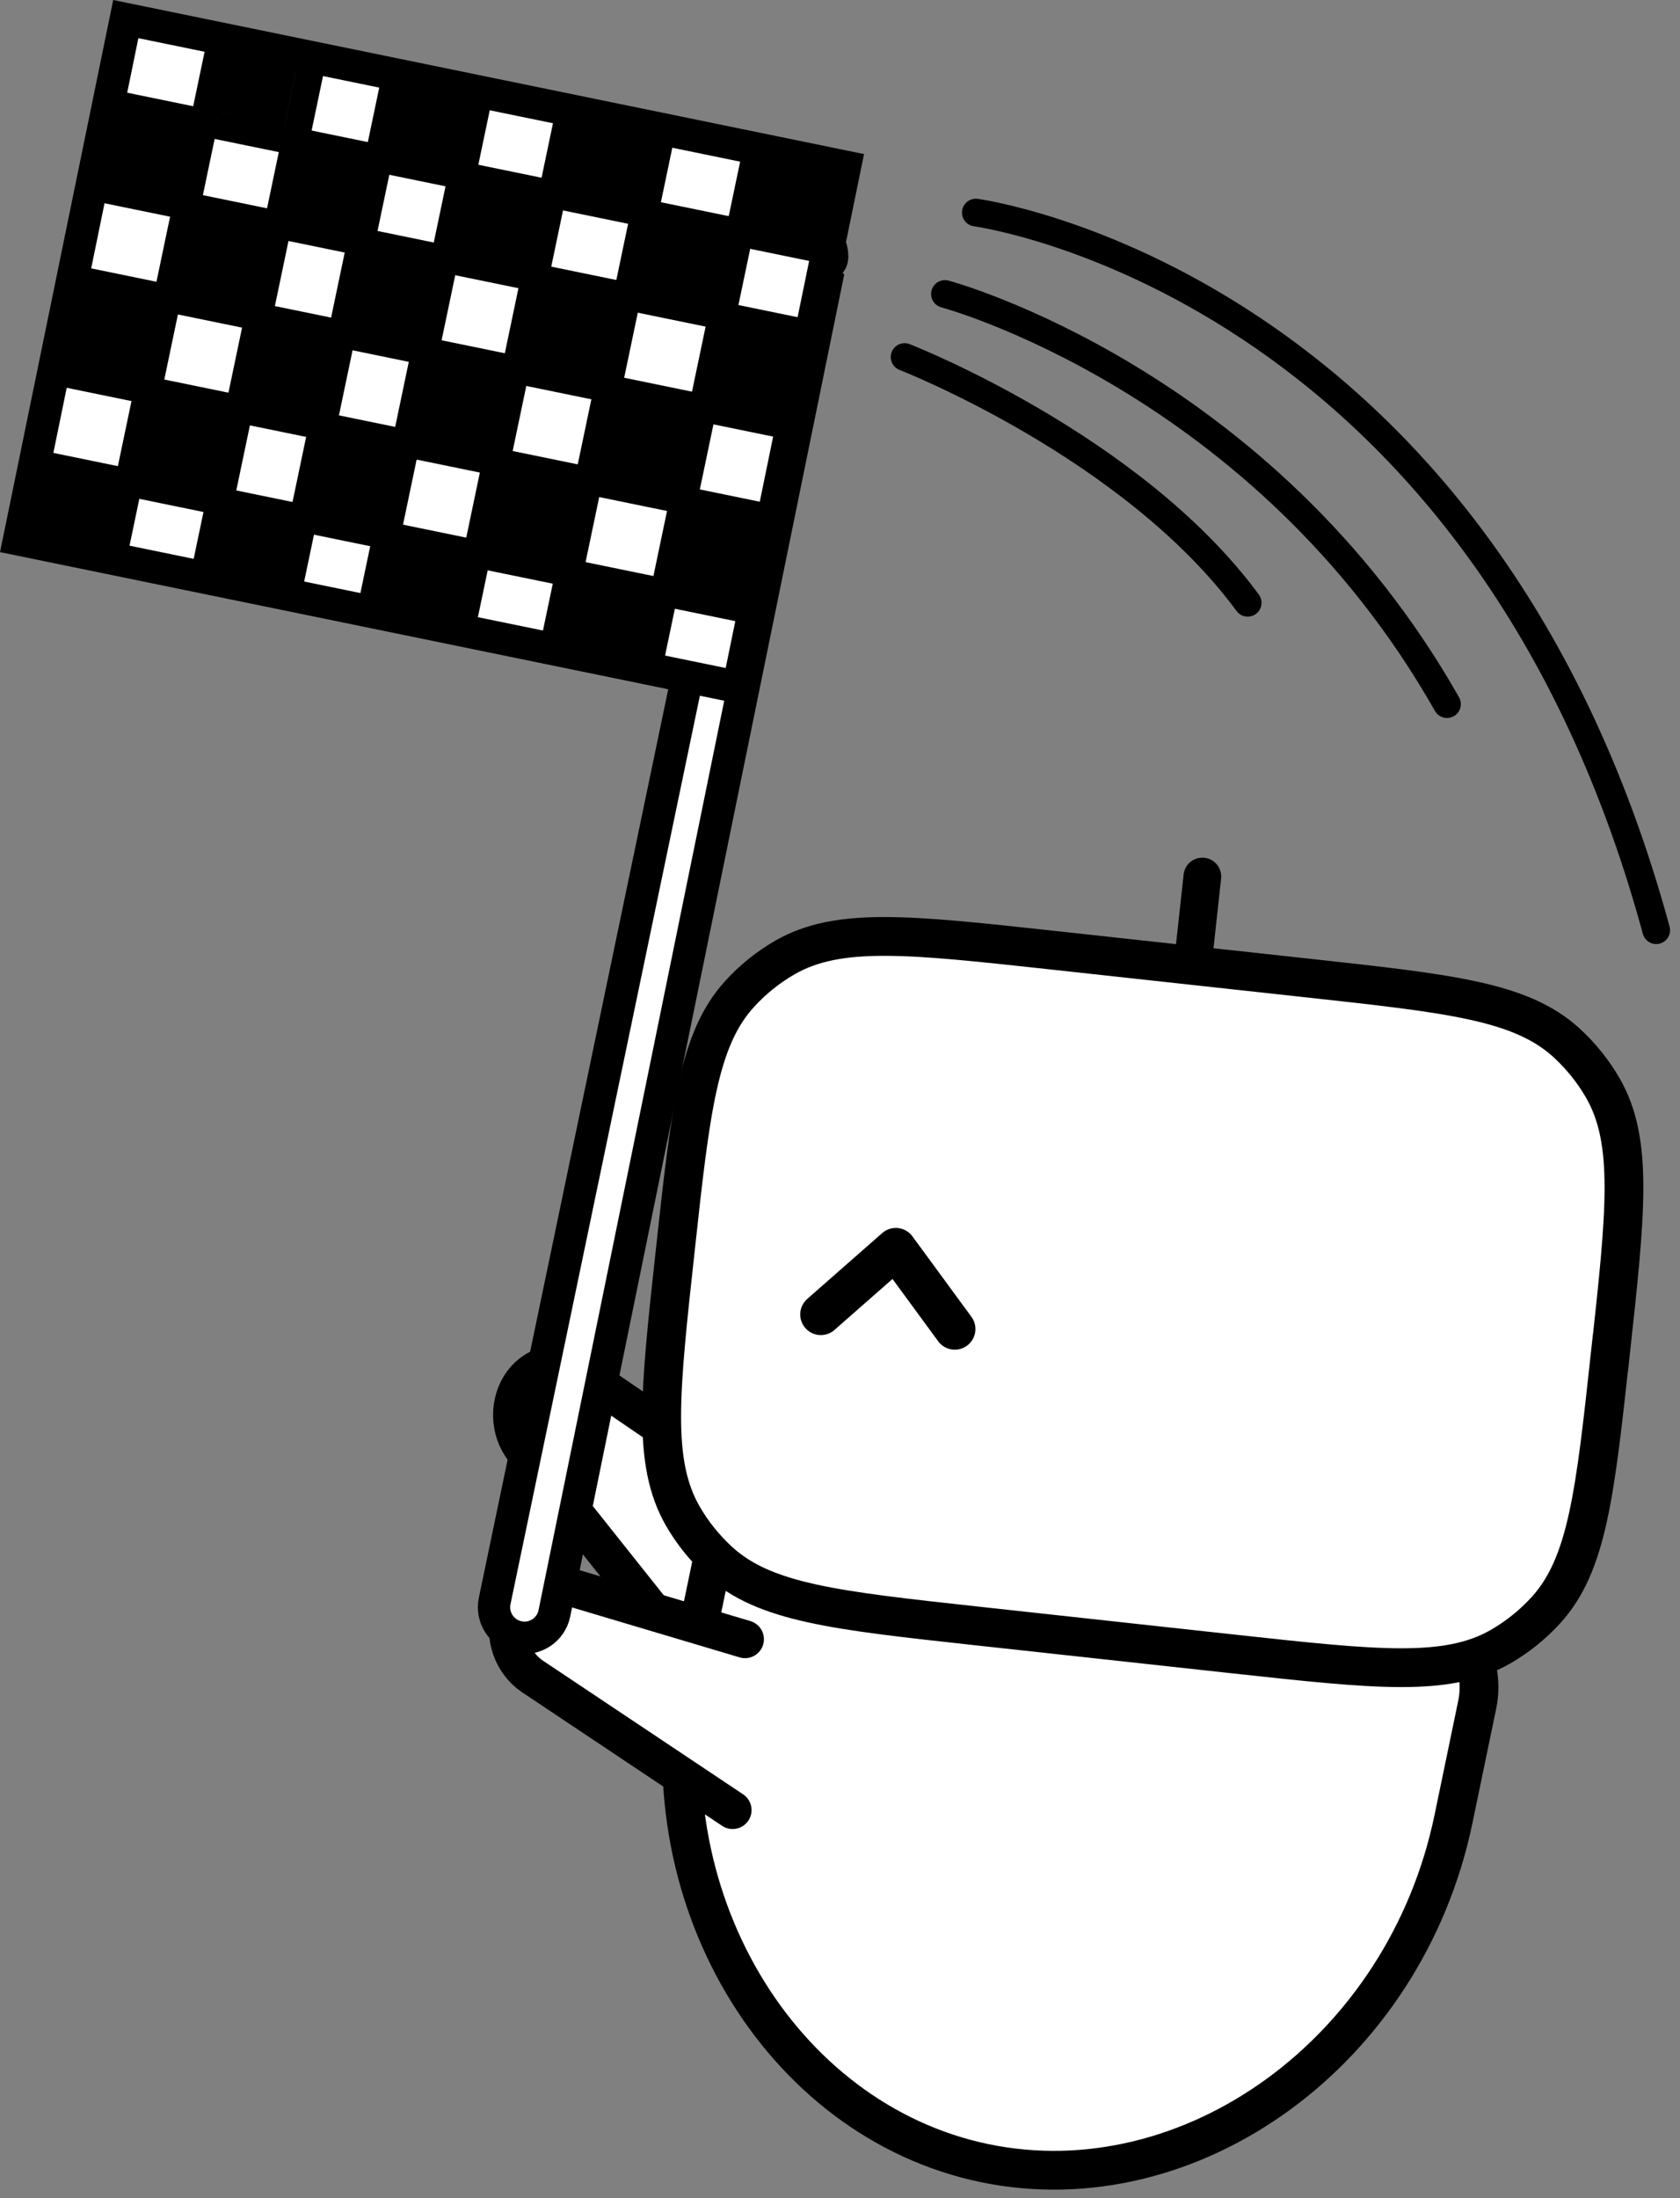
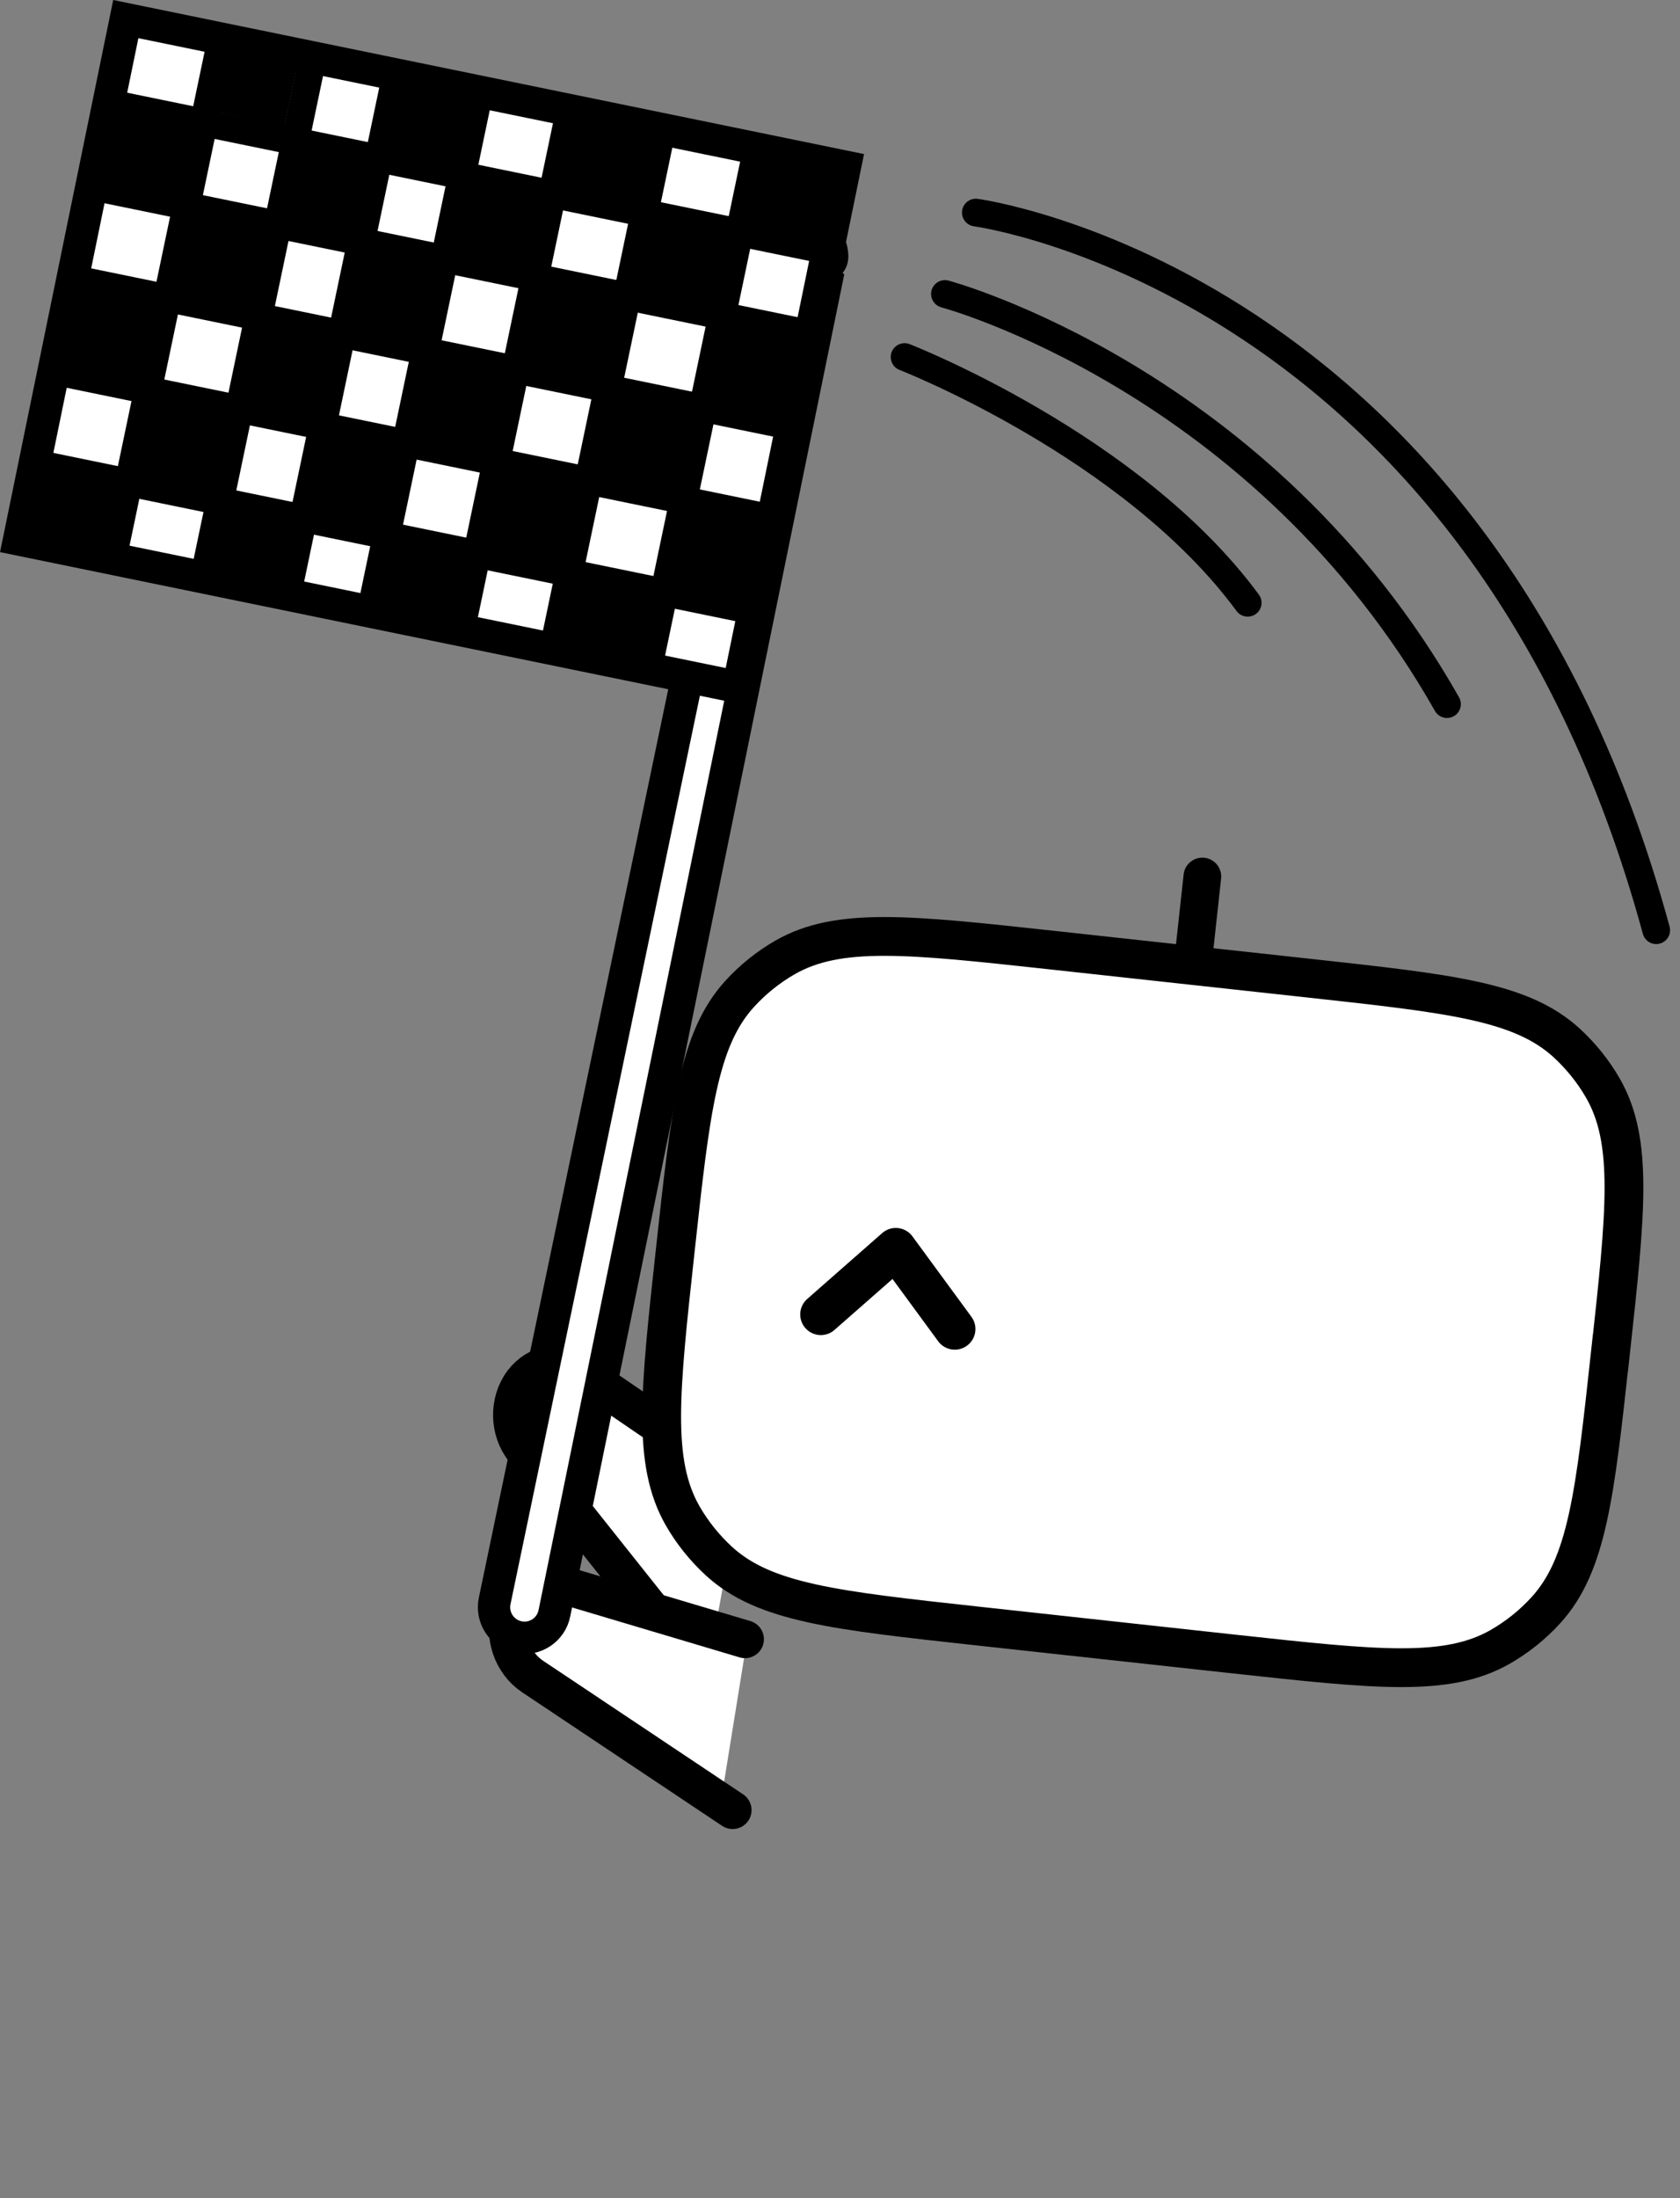
<svg xmlns="http://www.w3.org/2000/svg" width="91" height="119" viewBox="0 0 91 119" fill="none">
  <rect x="0" y="0" width="91" height="119" fill="#808080" stroke="none" />
  <path d="M30.067 73.711L40.307 79.616L38.297 90.596L30.617 81.706L28.897 78.171L28.152 74.716L30.067 73.711Z" fill="white" />
  <path d="M36.489 88.681L28.374 78.481C27.544 77.441 27.519 75.881 28.304 74.826C29.079 73.796 30.409 73.556 31.449 74.266L39.954 80.071" stroke="black" stroke-width="2.05" stroke-linecap="round" stroke-linejoin="round" />
-   <path d="M37.453 89.905C34.828 102.565 42.227 114.8 53.337 117.105C64.448 119.41 76.108 111.125 78.733 98.465L80.017 92.28C80.532 89.8 78.938 87.37 76.453 86.85L44.167 80.15C41.682 79.64 39.252 81.235 38.737 83.72L37.453 89.905Z" fill="white" stroke="black" stroke-width="2.1" stroke-miterlimit="10" />
  <path d="M64.113 47.341C64.173 46.781 64.678 46.376 65.238 46.436C65.798 46.496 66.203 47.001 66.143 47.561L64.113 47.341ZM66.143 47.561L65.083 57.271L63.053 57.046L64.113 47.341L66.143 47.561Z" fill="black" />
  <path d="M87.233 73.253C88.068 65.618 88.483 61.803 86.828 58.913C86.298 57.993 85.633 57.168 84.848 56.448C82.388 54.208 78.568 53.793 70.933 52.958L56.868 51.423C49.233 50.593 45.413 50.178 42.528 51.828C41.608 52.358 40.778 53.023 40.063 53.808C37.823 56.268 37.403 60.088 36.573 67.723C35.738 75.358 35.323 79.173 36.978 82.063C37.508 82.983 38.173 83.808 38.958 84.528C41.418 86.768 45.238 87.183 52.873 88.018L66.933 89.553C74.568 90.383 78.388 90.803 81.273 89.148C82.193 88.618 83.023 87.953 83.738 87.168C85.978 84.708 86.398 80.888 87.228 73.253H87.233Z" fill="white" stroke="black" stroke-width="2.1" stroke-miterlimit="10" />
  <path d="M44.463 71.159L48.523 67.594L51.718 71.949" stroke="black" stroke-width="2.235" stroke-linecap="round" stroke-linejoin="round" />
  <path d="M29.003 85.688L40.558 88.192L38.973 98.008L31.963 93.138L29.248 90.298L27.488 87.237L29.003 85.692V85.688Z" fill="white" />
  <path d="M39.684 97.992L28.844 90.757C27.739 90.017 27.234 88.542 27.664 87.297C28.084 86.076 29.279 85.447 30.484 85.802L40.354 88.742" stroke="black" stroke-width="2.05" stroke-linecap="round" stroke-linejoin="round" />
  <path d="M52.857 11.508C52.857 11.508 80.127 15.138 89.712 50.358" stroke="black" stroke-width="1.5" stroke-linecap="round" stroke-linejoin="round" />
  <path d="M51.184 15.914C51.184 15.914 68.399 20.514 78.379 38.119" stroke="black" stroke-width="1.5" stroke-linecap="round" stroke-linejoin="round" />
  <path d="M48.998 19.328C48.998 19.328 61.323 24.123 67.583 32.633" stroke="black" stroke-width="1.5" stroke-linecap="round" stroke-linejoin="round" />
  <path d="M43.999 11.238C43.309 10.038 45.989 14.109 43.249 13.754C41.8 13.569 42.824 9.808 42.529 11.238L26.794 86.674C26.609 87.569 27.184 88.444 28.079 88.629C28.974 88.814 29.849 88.234 30.029 87.339L44.774 15.163L43.249 13.754C43.249 13.754 46.804 16.133 43.999 11.238Z" fill="white" />
  <path d="M43.249 13.754C45.989 14.109 43.309 10.038 43.999 11.238C46.804 16.133 43.249 13.754 43.249 13.754ZM43.249 13.754C41.8 13.569 42.824 9.808 42.529 11.238L26.794 86.674C26.609 87.569 27.184 88.444 28.079 88.629C28.974 88.814 29.849 88.234 30.029 87.339L44.774 15.163L43.249 13.754Z" stroke="black" stroke-width="1.75" stroke-miterlimit="10" />
  <rect x="0.681" y="1.033" width="39.75" height="28.75" transform="matrix(0.98 0.201 -0.201 0.98 6.354 -0.116)" fill="white" stroke="black" stroke-width="1.75" />
  <rect width="38.983" height="1.5" transform="matrix(0.98 0.201 -0.201 0.98 6.301 4.898)" fill="black" />
  <rect width="28.049" height="1.5" transform="matrix(-0.205 0.979 -0.979 -0.205 12.613 2.812)" fill="black" />
  <rect width="28.049" height="1.5" transform="matrix(-0.205 0.979 -0.979 -0.205 36.559 7.32)" fill="black" />
  <rect width="28.049" height="1.5" transform="matrix(-0.205 0.979 -0.979 -0.205 41.611 8.812)" fill="black" />
  <rect width="28.049" height="1.5" transform="matrix(-0.205 0.979 -0.979 -0.205 31.559 6.32)" fill="black" />
  <rect width="28.049" height="1.5" transform="matrix(-0.205 0.979 -0.979 -0.205 26.559 5.82)" fill="black" />
  <rect width="28.049" height="1.5" transform="matrix(-0.205 0.979 -0.979 -0.205 22.059 4.82)" fill="black" />
  <rect width="28.049" height="1.5" transform="matrix(-0.205 0.979 -0.979 -0.205 17.559 3.82)" fill="black" />
  <rect width="38.983" height="1.5" transform="matrix(0.98 0.201 -0.201 0.98 2.301 24.398)" fill="black" />
  <rect width="38.983" height="1.5" transform="matrix(0.98 0.201 -0.201 0.98 3.301 19.398)" fill="black" />
  <rect width="38.983" height="1.5" transform="matrix(0.98 0.201 -0.201 0.98 4.301 14.398)" fill="black" />
  <rect width="38.983" height="1.5" transform="matrix(0.98 0.201 -0.201 0.98 5.301 9.398)" fill="black" />
  <rect width="3.555" height="4" transform="matrix(-0.205 0.979 -0.979 -0.205 16.145 3.32)" fill="black" />
  <rect width="3.747" height="4" transform="matrix(-0.205 0.979 -0.979 -0.205 24.184 14.633)" fill="black" />
  <rect width="3.747" height="4" transform="matrix(-0.205 0.979 -0.979 -0.205 35.184 32.32)" fill="black" />
  <rect width="3.756" height="4.514" transform="matrix(-0.216 0.976 -0.981 -0.194 25.24 30.383)" fill="black" />
  <rect width="4.498" height="4.722" transform="matrix(-0.205 0.979 -0.979 -0.205 41.684 28.32)" fill="black" />
  <rect width="4.197" height="4" transform="matrix(-0.205 0.979 -0.979 -0.205 31.184 26.32)" fill="black" />
  <rect width="4.036" height="4" transform="matrix(-0.205 0.979 -0.979 -0.205 21.684 24.32)" fill="black" />
  <rect width="4.102" height="4.482" transform="matrix(-0.205 0.979 -0.979 -0.205 37.656 22.422)" fill="black" />
  <rect width="4.184" height="4.498" transform="matrix(-0.216 0.976 -0.981 -0.194 27.34 20.375)" fill="black" />
  <rect width="3.747" height="4" transform="matrix(-0.205 0.979 -0.979 -0.205 24.184 14.633)" fill="black" />
  <rect width="3.833" height="4.367" transform="matrix(-0.205 0.979 -0.979 -0.205 24.184 14.633)" fill="black" />
  <rect width="3.756" height="4.221" transform="matrix(-0.216 0.976 -0.981 -0.194 29.184 10.82)" fill="black" />
  <rect width="4.11" height="4" transform="matrix(-0.205 0.979 -0.979 -0.205 33.184 16.32)" fill="black" />
  <rect width="3.555" height="4.238" transform="matrix(-0.205 0.979 -0.979 -0.205 39.379 12.875)" fill="black" />
  <rect width="3.912" height="4" transform="matrix(-0.205 0.979 -0.979 -0.205 20.145 8.82)" fill="black" />
  <rect width="3.555" height="4" transform="matrix(-0.205 0.979 -0.979 -0.205 16.145 28.32)" fill="black" />
  <rect width="4.16" height="4.365" transform="matrix(-0.205 0.979 -0.979 -0.205 18.002 18.398)" fill="black" />
  <rect width="4.247" height="4" transform="matrix(-0.205 0.979 -0.979 -0.205 43.145 18.32)" fill="black" />
  <rect width="4.54" height="4.507" transform="matrix(-0.205 0.979 -0.979 -0.205 12.641 22.43)" fill="black" />
  <rect width="4.256" height="4" transform="matrix(-0.205 0.979 -0.979 -0.205 14.289 12.633)" fill="black" />
  <rect width="3.555" height="4.488" transform="matrix(-0.205 0.979 -0.979 -0.205 6.621 26.422)" fill="black" />
  <rect width="3.948" height="4.214" transform="matrix(-0.206 0.979 -0.979 -0.205 8.438 16.641)" fill="black" />
  <rect width="3.736" height="4.214" transform="matrix(-0.206 0.979 -0.979 -0.205 10.5 6.867)" fill="black" />
  <rect width="4.108" height="4.279" transform="matrix(-0.205 0.979 -0.979 -0.205 45.645 9.32)" fill="black" />
  <rect width="3.555" height="4" transform="matrix(-0.205 0.979 -0.979 -0.205 35.145 7.32)" fill="black" />
  <rect width="4.147" height="4" transform="matrix(-0.205 0.979 -0.979 -0.205 25.766 5.32)" fill="black" />
</svg>